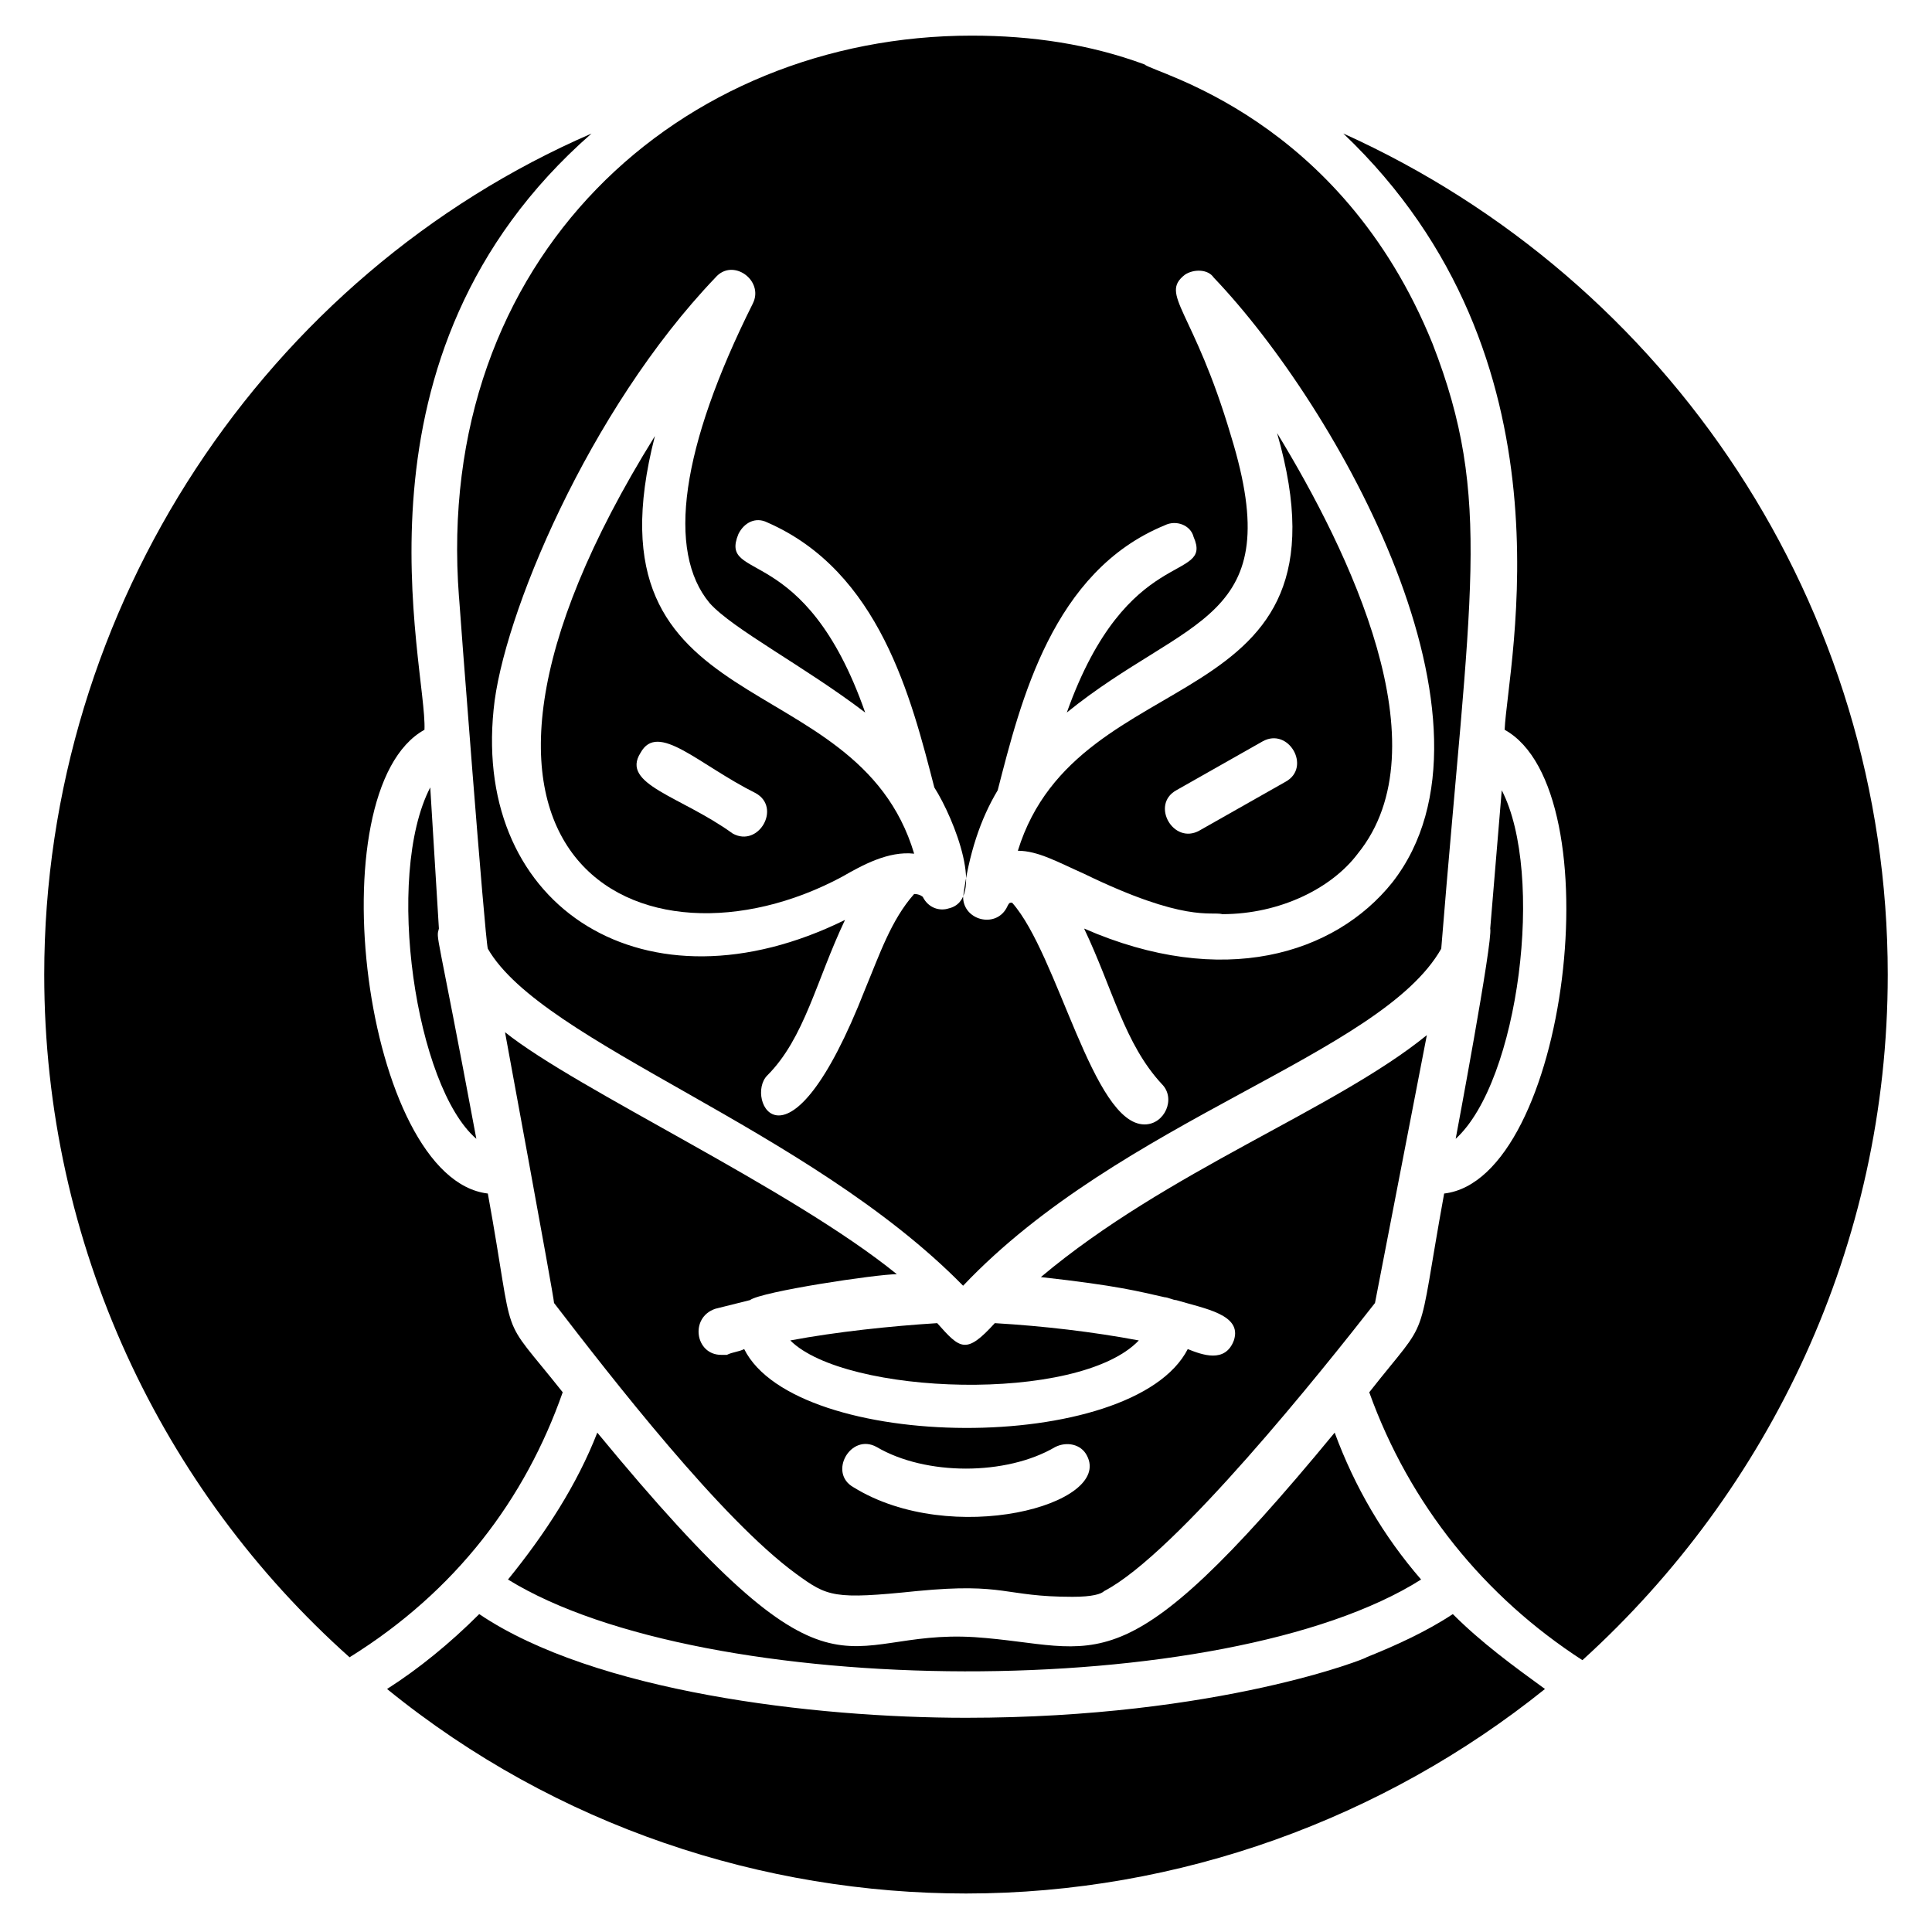
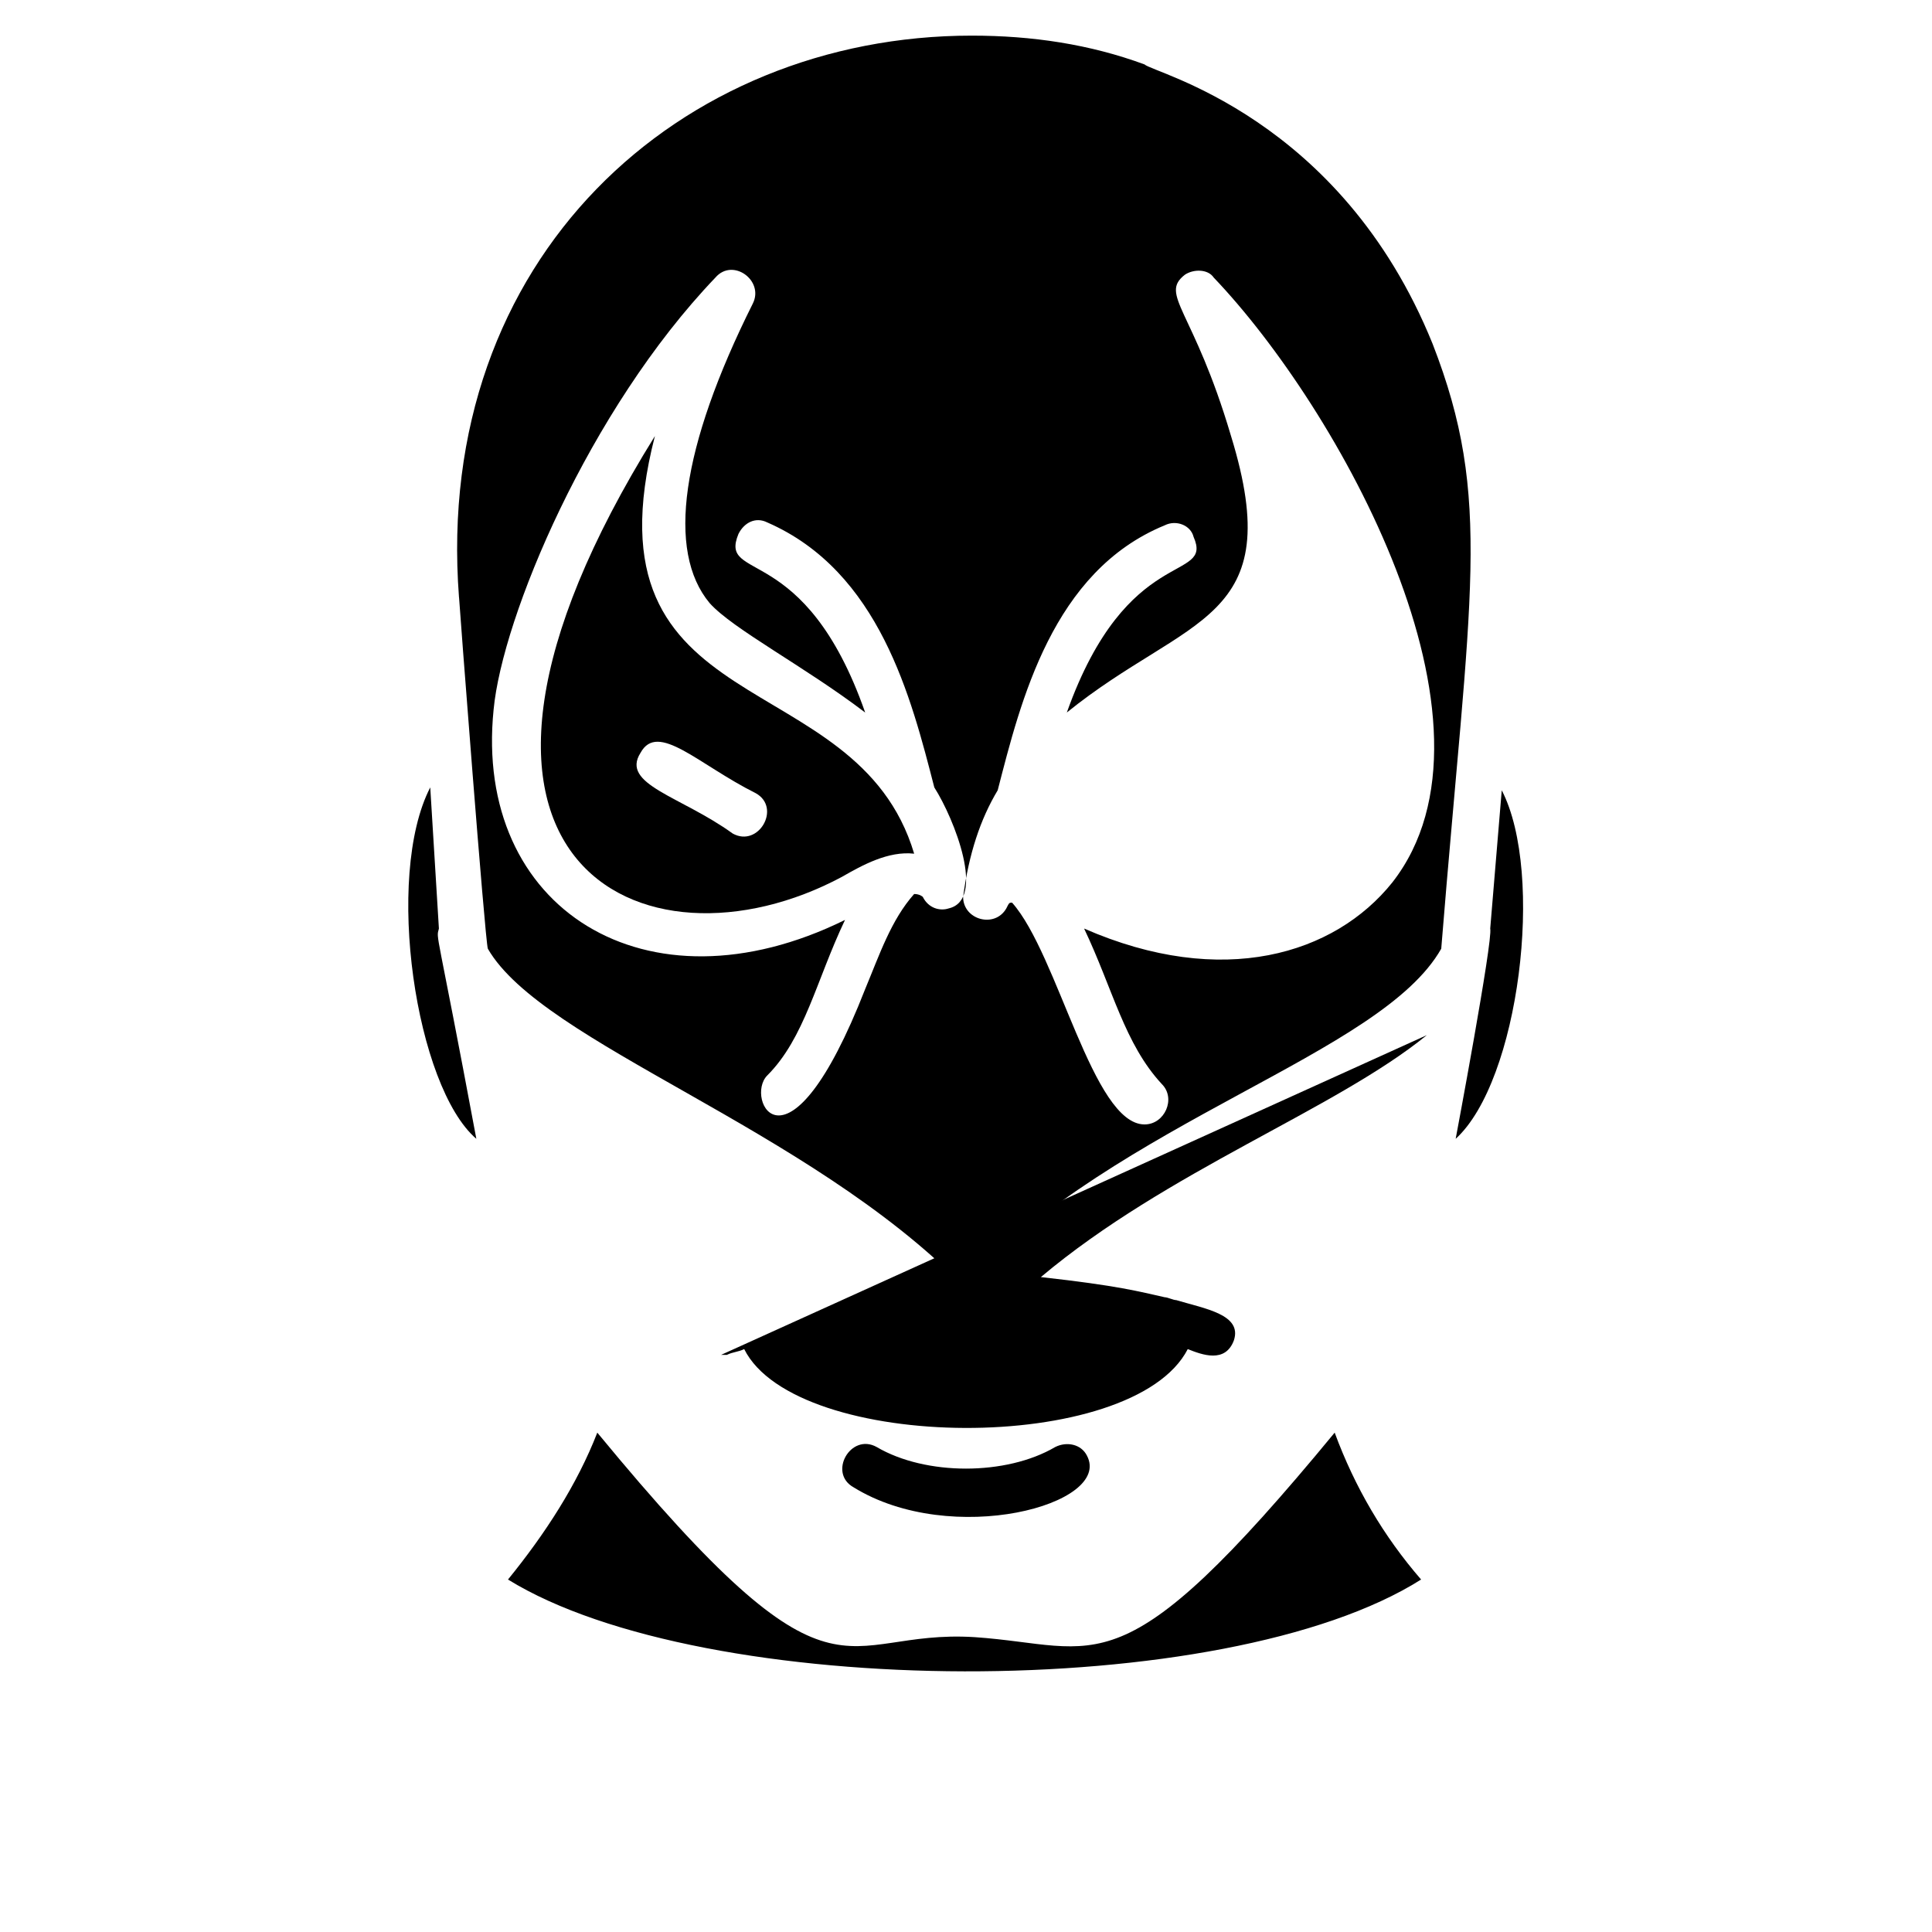
<svg xmlns="http://www.w3.org/2000/svg" fill="#000000" width="800px" height="800px" version="1.1" viewBox="144 144 512 512">
  <g>
    <path d="m541.98 353.43-3.055 36.641c0.766 3.055-9.156 55.727-9.156 55.727 16.793-15.27 23.66-70.23 12.211-92.367z" />
-     <path d="m522.13 418.32c-24.426 19.848-68.703 35.879-102.29 64.121 20.609 2.289 25.953 3.816 32.824 5.344 0.762 0 2.289 0.762 3.055 0.762 7.633 2.289 17.559 3.816 15.266 10.688-2.289 6.106-8.398 3.816-12.215 2.289-14.504 28.242-103.82 27.48-117.55 0-1.527 0.762-3.055 0.762-4.582 1.527h-1.527c-6.871 0-8.398-9.922-1.527-12.215 3.055-0.762 6.106-1.527 9.16-2.289 3.055-2.289 33.586-6.871 38.93-6.871-28.242-22.902-84.73-48.855-103.82-64.121-0.762-3.816 12.977 70.227 12.977 71.754 15.266 19.848 44.273 57.25 64.121 71.754 8.398 6.106 9.922 6.871 32.062 4.582 23.664-2.289 22.902 1.527 41.223 1.527 5.344 0 7.633-0.762 8.398-1.527 19.082-9.922 58.016-58.777 71.754-76.336zm-151.91 119.84c-6.871-3.816-0.762-14.504 6.106-10.688 12.977 7.633 34.352 7.633 47.328 0 3.055-1.527 6.871-0.762 8.398 2.289 6.871 12.98-35.875 24.43-61.832 8.398z" />
+     <path d="m522.13 418.32c-24.426 19.848-68.703 35.879-102.29 64.121 20.609 2.289 25.953 3.816 32.824 5.344 0.762 0 2.289 0.762 3.055 0.762 7.633 2.289 17.559 3.816 15.266 10.688-2.289 6.106-8.398 3.816-12.215 2.289-14.504 28.242-103.82 27.48-117.55 0-1.527 0.762-3.055 0.762-4.582 1.527h-1.527zm-151.91 119.84c-6.871-3.816-0.762-14.504 6.106-10.688 12.977 7.633 34.352 7.633 47.328 0 3.055-1.527 6.871-0.762 8.398 2.289 6.871 12.98-35.875 24.43-61.832 8.398z" />
    <path d="m402.29 577.86c-36.641-2.289-35.879 23.664-100-54.199-5.344 13.742-13.742 26.719-23.664 38.93 51.906 32.062 190.07 32.824 241.98 0-9.922-11.449-17.559-24.426-22.902-38.93-57.246 69.465-61.828 56.488-95.414 54.199z" />
    <path d="m265.65 302.29c0 0.762 6.871 90.84 7.633 93.129 14.504 25.191 84.73 47.328 125.95 89.312 41.984-44.273 110.68-61.066 126.71-89.312 7.633-94.656 13.742-119.08-2.289-160.3-24.426-60.301-74.043-71.754-76.336-74.043-14.504-5.344-29.77-7.633-45.801-7.633-77.098 0-142.75 58.777-135.88 148.85zm142.75 51.145c6.106-23.664 14.504-58.016 44.273-70.227 3.055-1.527 6.871 0 7.633 3.055 5.344 12.215-17.559 1.527-33.586 46.562 32.062-25.953 58.777-23.664 43.512-73.281-9.922-33.586-19.082-37.402-12.215-42.746 2.289-1.527 6.106-1.527 7.633 0.762 32.824 34.352 80.152 118.32 47.328 160.3-15.266 19.082-45.039 28.242-81.68 12.215 7.633 16.031 10.688 30.535 20.609 41.223 3.816 3.816 0.762 10.688-4.582 10.688-13.742 0-22.902-45.039-35.113-58.777-0.762 0-0.762 0-1.527 1.527-3.055 5.344-11.449 3.055-11.449-3.055 1.531-11.457 4.586-20.617 9.164-28.25zm-133.59-21.371c2.289-24.426 25.191-79.387 58.777-114.5 4.582-5.344 12.977 0.762 9.922 6.871-19.082 38.168-22.902 65.648-11.449 79.387 6.106 6.871 25.191 16.793 41.223 29.008-16.031-45.801-38.93-34.352-33.586-47.328 1.527-3.055 4.582-4.582 7.633-3.055 29.77 12.977 38.168 46.562 44.273 70.227 5.344 8.398 13.742 29.77 3.816 32.062-2.289 0.762-5.344 0-6.871-3.055 0 0-0.762-0.762-2.289-0.762-6.106 6.871-9.16 16.031-12.977 25.191-20.609 52.672-32.062 29.008-25.953 22.902 9.922-9.922 12.977-25.191 20.609-41.223-52.672 25.953-98.473-3.055-93.129-55.723z" />
    <path d="m445.8 499.23c-12.215-2.289-25.191-3.816-38.168-4.582-7.633 8.398-9.16 6.871-15.266 0-12.215 0.762-26.719 2.289-38.93 4.582 14.5 14.504 76.332 16.793 92.363 0z" />
-     <path d="m467.94 386.26c15.266 0 29.008-6.871 35.879-16.031 22.902-28.242-2.289-80.152-21.375-111.45 22.137 77.098-52.672 58.777-68.703 110.68 5.344 0 10.688 3.055 17.559 6.106 26.715 12.98 33.586 9.93 36.641 10.691zm-12.215-32.824 22.902-12.977c6.871-3.816 12.977 6.871 6.106 10.688l-22.902 12.977c-6.867 3.816-12.977-6.871-6.106-10.688z" />
    <path d="m367.18 376.34c5.344-3.055 12.215-6.871 19.082-6.106-15.266-51.145-88.547-33.586-68.703-110.68-70.227 112.97-3.051 145.03 49.621 116.79zm-53.438-32.824c4.582-8.398 15.266 3.055 30.535 10.688 6.871 3.816 0.762 14.504-6.106 10.688-13.742-9.926-29.77-12.98-24.43-21.375z" />
-     <path d="m506.11 583.2c0.762 0-38.93 16.031-106.11 16.031-40.457 0-98.473-6.871-129-27.48-7.633 7.633-16.031 14.504-24.426 19.848 45.039 36.641 100 54.199 153.43 54.199 56.488 0 110.68-19.848 153.43-54.199-8.398-6.106-16.793-12.215-24.426-19.848-6.879 4.578-15.273 8.395-22.906 11.449z" />
-     <path d="m293.13 512.97c-17.559-22.137-12.215-10.688-19.848-52.672-32.824-3.816-45.801-106.87-16.793-122.9 0.762-16.793-22.902-99.234 44.273-158.01-86.258 37.406-145.04 125.19-145.04 222.9 0 71.754 31.297 136.64 80.914 180.91 28.246-17.559 46.566-41.984 56.488-70.23z" />
-     <path d="m500 179.39c62.594 59.543 43.512 140.46 42.746 158.01 29.008 16.031 16.793 119.08-16.031 122.9-7.633 41.984-3.055 31.297-19.848 52.672 10.688 29.77 30.535 54.199 56.488 70.992 49.621-45.035 80.918-109.92 80.918-181.68 0-97.711-58.016-183.97-144.27-222.9z" />
    <path d="m258.02 352.67c-12.215 23.664-3.816 79.387 12.215 93.129-10.688-57.25-10.688-52.672-9.922-55.723z" />
  </g>
</svg>